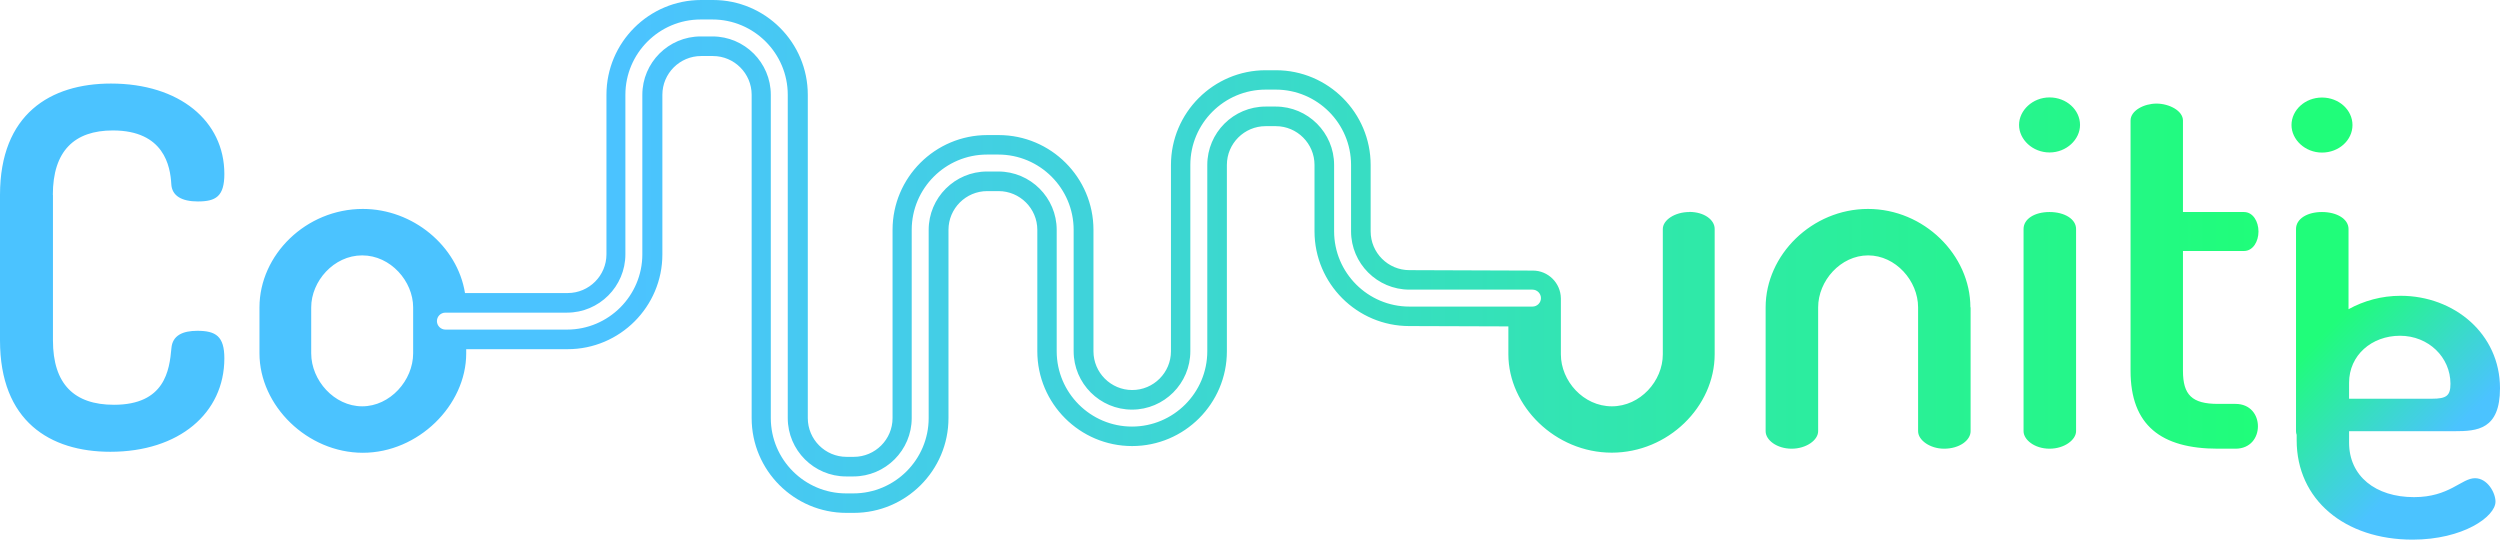
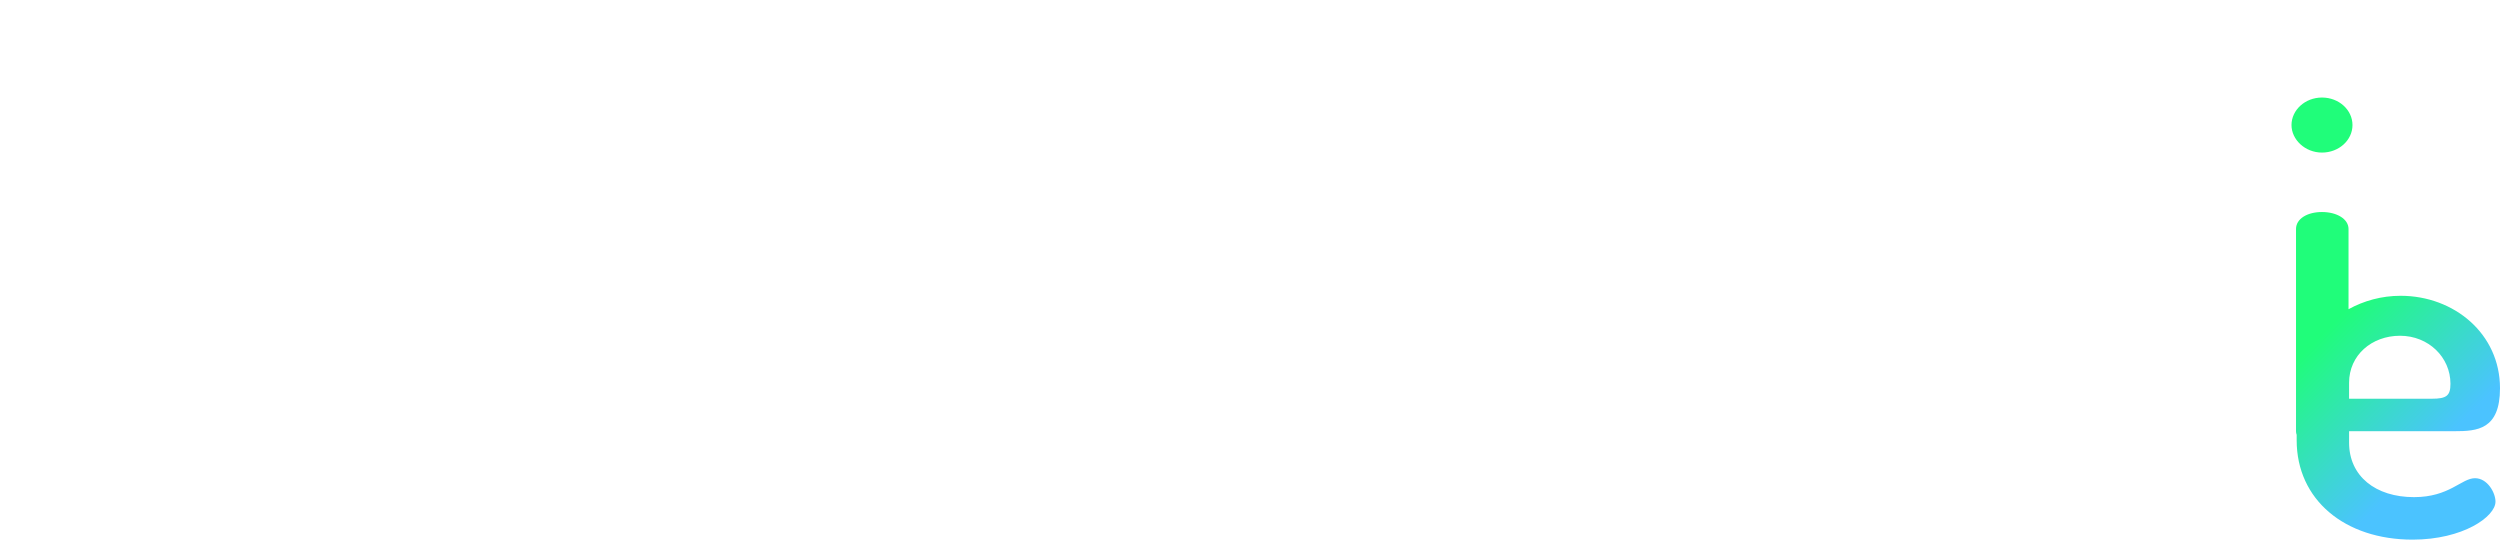
<svg xmlns="http://www.w3.org/2000/svg" id="Vrstva_2" viewBox="0 0 227.1 49.02">
  <defs>
    <style>.cls-1{fill:url(#Nepojmenovaný_přechod_36);}.cls-2{fill:url(#Nepojmenovaný_přechod_38);}</style>
    <linearGradient id="Nepojmenovaný_přechod_38" x1="201.36" y1="17.21" x2="228.5" y2="44.35" gradientUnits="userSpaceOnUse">
      <stop offset=".42" stop-color="#20fd7a" />
      <stop offset=".8" stop-color="#4bc3ff" />
    </linearGradient>
    <linearGradient id="Nepojmenovaný_přechod_36" x1="0" y1="23.3" x2="205.15" y2="23.3" gradientUnits="userSpaceOnUse">
      <stop offset=".28" stop-color="#4bc3ff" />
      <stop offset="1" stop-color="#20fd7a" />
    </linearGradient>
  </defs>
  <g id="Vrstva_17">
    <path class="cls-2" d="M208.16,11.36c0-1.36,1.23-2.5,2.77-2.5s2.77,1.13,2.77,2.5-1.23,2.5-2.77,2.5-2.77-1.18-2.77-2.5Zm18.53,34.21c0,1.36-2.95,3.45-7.53,3.45-6.17,0-10.53-3.63-10.53-9.03v-.49c-.04-.11-.06-.21-.06-.32V20.8c0-.91,1-1.54,2.36-1.54s2.41,.64,2.41,1.54v7.29c1.39-.77,3.01-1.22,4.73-1.22,4.86,0,9.03,3.45,9.03,8.4,0,3.77-2.09,3.9-4.13,3.9h-9.58v1.04c0,3.04,2.4,4.95,5.9,4.95,3.22,0,4.31-1.72,5.54-1.72,1.13,0,1.86,1.32,1.86,2.13Zm-13.3-9.35h7.53c1.32,0,1.68-.27,1.68-1.36,0-2.41-2-4.36-4.58-4.36s-4.63,1.77-4.63,4.27v1.45Z" />
-     <path class="cls-1" d="M153.46,19.26c-1.32,0-2.41,.73-2.41,1.54v11.39c0,2.41-2.04,4.72-4.63,4.72s-4.63-2.31-4.63-4.72v-5.09s0,0,0,0c-.02-1.39-1.15-2.52-2.54-2.52l-11.22-.04c-1.94,0-3.52-1.58-3.52-3.52v-6.03c0-4.75-3.86-8.61-8.61-8.61h-.92c-4.75,0-8.61,3.86-8.61,8.61V31.91c0,1.94-1.58,3.52-3.52,3.52s-3.52-1.58-3.52-3.52v-11.03c0-4.75-3.86-8.61-8.61-8.61h-1.03c-4.75,0-8.61,3.86-8.61,8.61v17.1c0,1.94-1.58,3.52-3.52,3.52h-.66c-1.94,0-3.52-1.58-3.52-3.52V8.61c0-4.75-3.86-8.61-8.61-8.61h-1.07c-4.75,0-8.61,3.86-8.61,8.61v14.49c0,1.94-1.58,3.52-3.52,3.52h-9.33c-.69-4.29-4.74-7.64-9.28-7.64-5.17,0-9.39,4.18-9.39,8.94v4.18c0,4.76,4.36,9.03,9.39,9.03s9.39-4.31,9.39-9.03v-.38h9.21c4.75,0,8.61-3.86,8.61-8.61V8.61c0-1.94,1.58-3.52,3.52-3.52h1.07c1.94,0,3.52,1.58,3.52,3.52v29.37c0,4.75,3.86,8.61,8.61,8.61h.66c4.75,0,8.61-3.86,8.61-8.61V20.88c0-1.94,1.58-3.52,3.52-3.52h1.03c1.94,0,3.52,1.58,3.52,3.52v11.03c0,4.75,3.86,8.61,8.61,8.61s8.61-3.86,8.61-8.61V14.98c0-1.94,1.58-3.52,3.52-3.52h.92c1.94,0,3.52,1.58,3.52,3.52v6.03c0,4.75,3.86,8.61,8.61,8.61l9,.03v2.53c0,4.72,4.27,8.94,9.39,8.94s9.35-4.18,9.35-8.94v-11.39c0-.82-.95-1.54-2.31-1.54Zm-115.93,12.84c0,2.45-2.09,4.81-4.63,4.81s-4.63-2.36-4.63-4.81v-4.18c0-2.36,2.04-4.72,4.63-4.72s4.63,2.36,4.63,4.72v4.18Zm101.68-4.25h-11.18c-3.77,0-6.84-3.07-6.84-6.84v-6.03c0-2.92-2.38-5.3-5.3-5.3h-.92c-2.92,0-5.3,2.38-5.3,5.3V31.91c0,3.77-3.07,6.84-6.84,6.84s-6.84-3.07-6.84-6.84v-11.03c0-2.92-2.38-5.3-5.3-5.3h-1.03c-2.92,0-5.3,2.38-5.3,5.3v17.1c0,3.77-3.07,6.84-6.84,6.84h-.66c-3.77,0-6.84-3.07-6.84-6.84V8.61c0-2.92-2.38-5.3-5.3-5.3h-1.07c-2.92,0-5.3,2.38-5.3,5.3v14.49c0,3.77-3.07,6.84-6.84,6.84h-11.05c-.42,0-.77-.35-.77-.77s.34-.77,.77-.77h11.05c2.92,0,5.3-2.38,5.3-5.3V8.61c0-3.77,3.07-6.84,6.84-6.84h1.07c3.77,0,6.84,3.07,6.84,6.84v29.37c0,2.92,2.38,5.3,5.3,5.3h.66c2.92,0,5.3-2.38,5.3-5.3V20.88c0-3.77,3.07-6.84,6.84-6.84h1.03c3.77,0,6.84,3.07,6.84,6.84v11.03c0,2.92,2.38,5.3,5.3,5.3s5.3-2.38,5.3-5.3V14.98c0-3.77,3.07-6.84,6.84-6.84h.92c3.77,0,6.84,3.07,6.84,6.84v6.03c0,2.92,2.38,5.3,5.3,5.3h11.18c.42,0,.77,.35,.77,.77s-.34,.77-.77,.77ZM4.81,17.71v13.21c0,3.99,1.95,5.85,5.54,5.85,4.63,0,5.04-3.13,5.22-5.13,.09-1.18,1.04-1.59,2.36-1.59,1.68,0,2.45,.5,2.45,2.5,0,4.99-4.13,8.49-10.35,8.49-5.49,0-10.03-2.77-10.03-10.12v-13.21C0,10.36,4.58,7.59,10.08,7.59c6.22,0,10.3,3.4,10.3,8.21,0,2.04-.77,2.5-2.41,2.5-1.45,0-2.36-.5-2.41-1.59-.09-1.59-.64-4.86-5.31-4.86-3.49,0-5.45,1.86-5.45,5.85Zm174.2,10.21v11.25c0,.82-1,1.59-2.41,1.59-1.27,0-2.36-.77-2.36-1.59v-11.25c0-2.41-2.04-4.72-4.54-4.72s-4.54,2.31-4.54,4.72v11.25c0,.82-1.09,1.59-2.41,1.59s-2.36-.77-2.36-1.59v-11.25c0-4.77,4.22-8.94,9.3-8.94s9.3,4.18,9.3,8.94Zm26.1,10.8c0,1.04-.68,2.04-2.04,2.04h-1.59c-5.17,0-7.94-2.13-7.94-7.08V10.95c0-.91,1.23-1.54,2.36-1.54s2.4,.64,2.4,1.54v8.31h5.54c.82,0,1.32,.86,1.32,1.77s-.5,1.77-1.32,1.77h-5.54v10.89c0,2.18,.82,3,3.18,3h1.59c1.36,0,2.04,1,2.04,2.04Zm-16.16-27.37c0,1.32-1.23,2.5-2.77,2.5s-2.77-1.18-2.77-2.5,1.23-2.5,2.77-2.5,2.77,1.13,2.77,2.5Zm-.36,9.44v18.38c0,.77-1.04,1.59-2.41,1.59s-2.36-.82-2.36-1.59V20.8c0-.91,1-1.54,2.36-1.54s2.41,.64,2.41,1.54Z" />
  </g>
</svg>